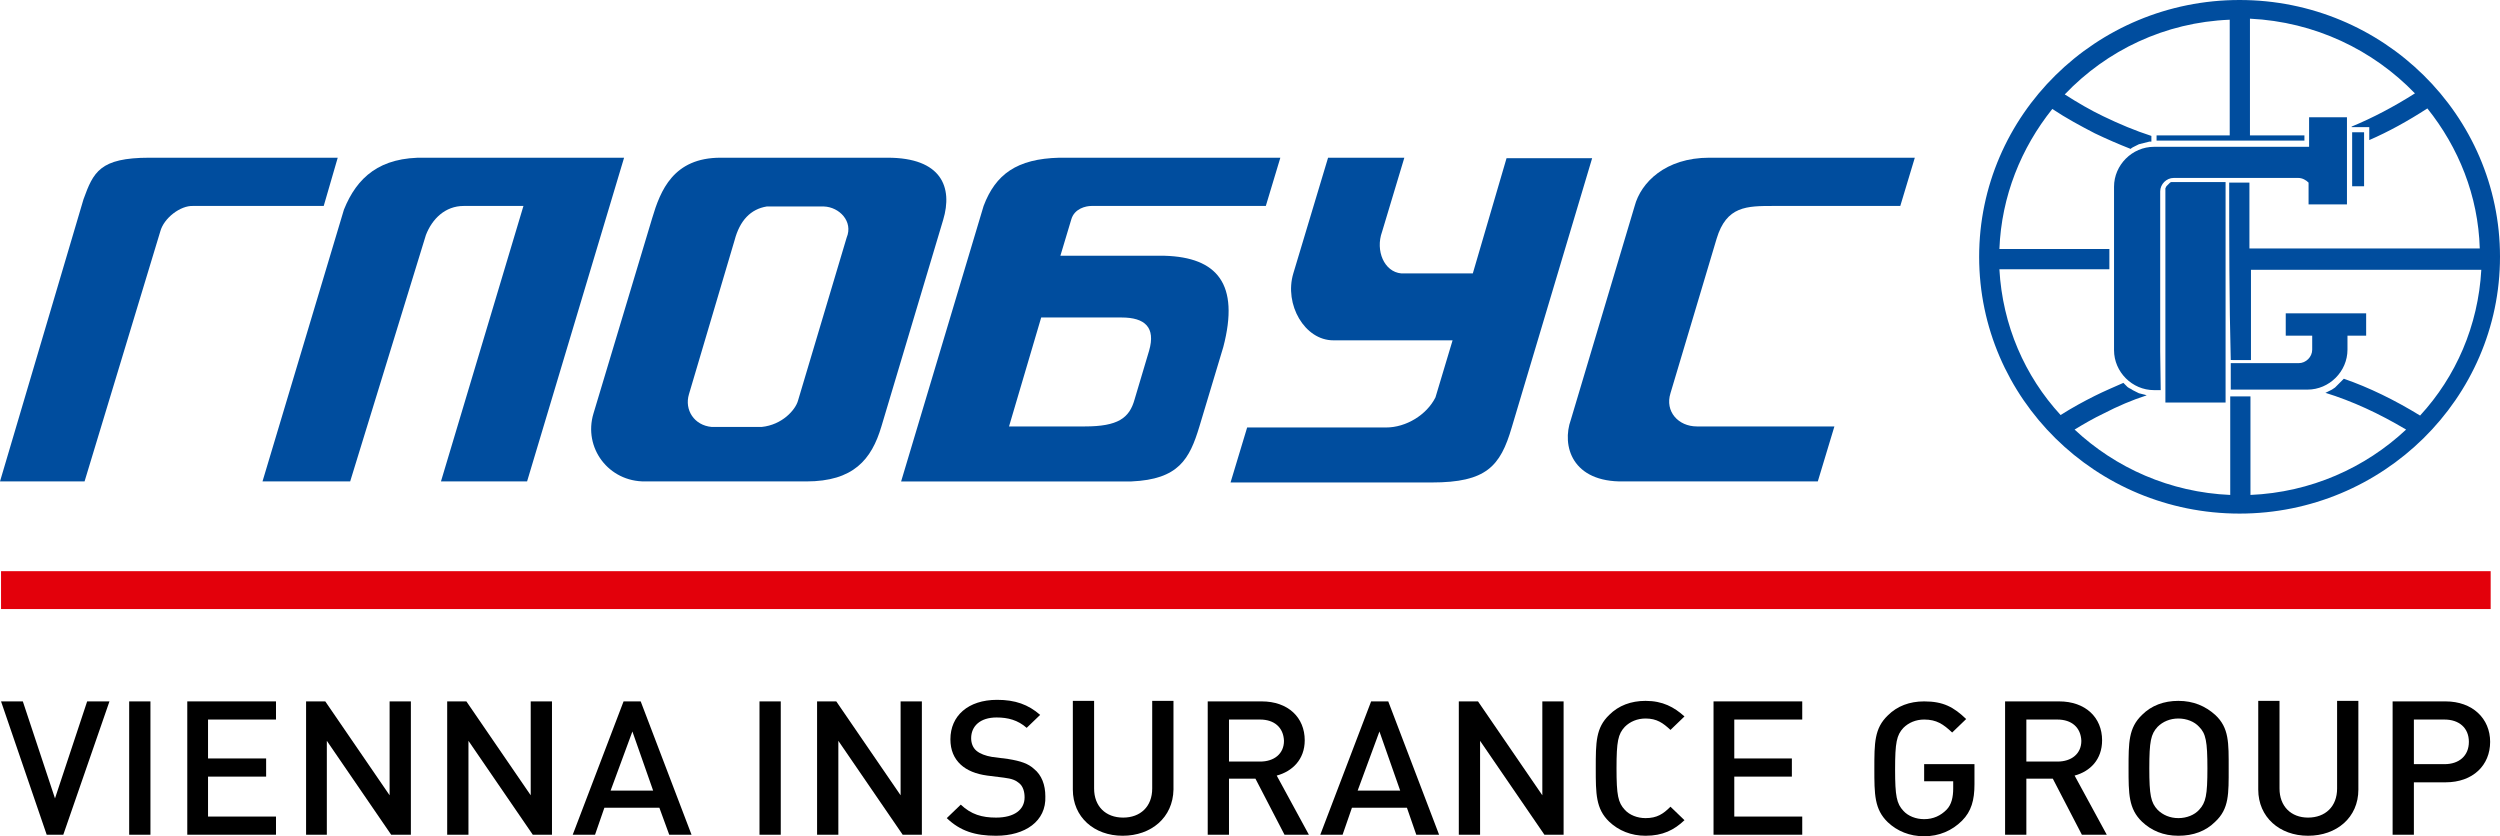
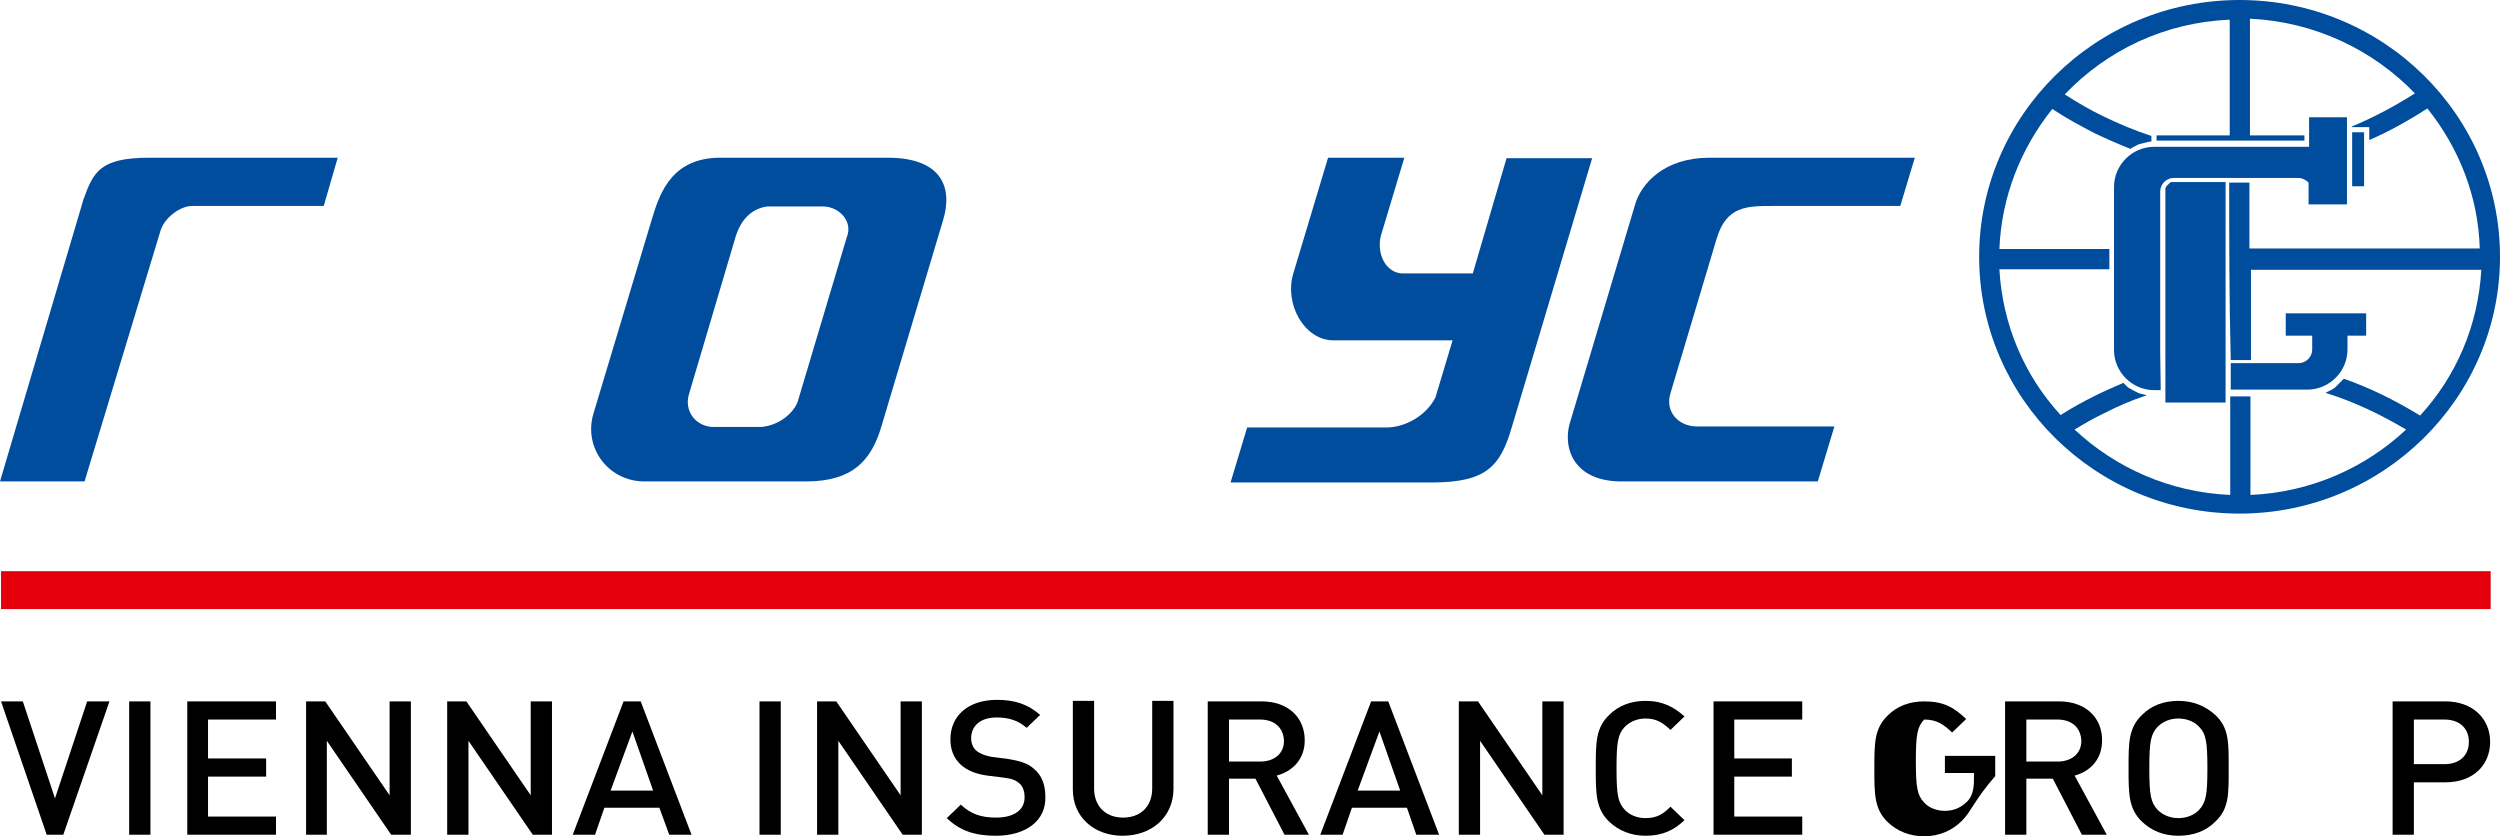
<svg xmlns="http://www.w3.org/2000/svg" version="1.1" id="Ebene_1" x="0px" y="0px" viewBox="303 358.8 481.9 161.2" style="enable-background:new 303 358.8 481.9 161.2;" xml:space="preserve">
  <style type="text/css">

	.st0{fill:#004D9E;}

	.st1{fill:#E3000B;}

</style>
  <g>
    <g>
      <g>
        <path class="st0" d="M331.8,389.2h36.3l-2.7,9.3h-25.2c-2.4-0.1-5.6,2.3-6.3,4.9l-14.6,48.2H303l16.1-54.4      C321,392,322.2,389.2,331.8,389.2" />
-         <path class="st0" d="M385,389.2h38.3l-18.7,62.4H388l15.9-53.1h-11.5c-3.6,0-6.1,2.5-7.3,5.6l-14.6,47.5h-16.9l15.7-52.4      C371.8,393,376.2,389,385,389.2" />
        <path class="st0" d="M435.8,434.8c-0.9,3,1,6,4.4,6.3h9.6c4-0.4,6.5-3.3,7-5l9.4-31.5c1.3-3.1-1.4-5.9-4.4-6h-11      c-3.1,0.5-5.2,2.7-6.2,6.5L435.8,434.8 M441.9,389.2h32.2c10.4,0,12.6,5.7,10.7,12L472.9,441c-1.9,6.4-5.4,10.6-14.5,10.6h-31      c-7.1,0.1-12-6.5-10-13.1l11.3-37.6C430.3,395.5,432.8,389.2,441.9,389.2z" />
-         <path class="st0" d="M497.5,441h14.6c6.4,0,8.6-1.6,9.6-5.2c1-3.3,1.8-6,2.8-9.4c1.3-4.5-0.8-6.4-5.3-6.4h-15.5L497.5,441       M513.4,398.5c-1.1,0-3.3,0.5-3.9,2.6l-2.1,7h20.1c10.1,0.3,14.5,5.4,11.3,17.6l-4.6,15.3c-1.9,6.3-4,10.2-13.1,10.6h-44.4      l15.9-53.1c2.3-6.1,6.4-9.1,14.6-9.3h42.6l-2.8,9.3H513.4z" />
        <path class="st0" d="M559,389.2h14.7l-4.3,14.3c-1.3,3.6,0.4,7.7,3.7,8h13.8l6.5-22.2h16.5l-15.5,51.9      c-2.2,7.5-4.9,10.6-15.4,10.6h-38.8l3.2-10.6h26.8c3.8,0,7.8-2.4,9.5-5.8l3.3-11h-23c-5.5,0-9.5-6.9-7.7-12.9L559,389.2" />
        <path class="st0" d="M653.4,451.6H616c-10,0.2-12-6.9-10.2-11.9l12.3-41.2c1.2-4.5,5.9-9.3,14.4-9.3h39.6l-2.8,9.3h-24.4      c-5.2,0-9.1,0-11,6.3l-8.9,29.8c-1.1,3.5,1.5,6.4,5.1,6.4h26.5L653.4,451.6" />
      </g>
      <path class="st0" d="M756.4,384.3h2.3v10.4h-2.3V384.3z M743.6,419.2h15.5v4.3h-3.6v2.7c0,4.2-3.5,7.7-7.7,7.7H733v-5.1h13.1     c1.4,0,2.6-1.2,2.6-2.6v-2.7h-5.1V419.2z M719.5,434h-1.3c-4.2,0-7.7-3.5-7.7-7.7v-31.5c0-4.2,3.5-7.7,7.7-7.7h29.6     c0.1,0,0.2,0,0.3,0v-5.7h7.3v16.8H748V394c-0.5-0.5-1.2-0.9-2-0.9h-24c-1.4,0-2.6,1.2-2.6,2.6v30.6c0,0.1,0,0.2,0,0.2L719.5,434     L719.5,434z M734.7,358.8c27.7,0,50.2,22.2,50.2,49.5c0,27.3-22.6,49.5-50.2,49.5c-27.7,0-50.2-22.2-50.2-49.5     C684.5,381,707,358.8,734.7,358.8z M720.4,406.7v-11v-0.2v-0.2v-0.2l0.1-0.2l0.1-0.2l0.1-0.1l0.1-0.1l0.1-0.1l0.1-0.1l0.1-0.1     l0.1-0.1l0.1-0.1l0.2-0.1h0.2h0.2h0.2h9.9c0,14.2,0,28.3,0,42.5h-11.6C720.4,426.5,720.4,416.6,720.4,406.7z M732.7,394h3.9v12.7     H781c-0.3-10.2-4.1-19.5-10.1-27c-3.7,2.4-7.5,4.5-11.2,6.1v-2.5h-3.4v-0.1c4.1-1.7,8.1-3.8,12.2-6.4     c-8.1-8.4-19.3-13.8-31.8-14.4v22.5h10.5v1h-28.5v-1h14.1v-22.3c-12.5,0.5-23.7,5.9-31.8,14.4c2.5,1.6,4.9,3,7.4,4.2     c3.1,1.5,6.2,2.8,9.3,3.8v1.1h-0.4l-0.4,0.1l-0.4,0.1l-0.4,0.1l-0.4,0.1l-0.4,0.1l-0.4,0.2l-0.4,0.2l-0.4,0.2l-0.3,0.2l-0.1,0.1     c-2.3-0.9-4.6-1.9-6.9-3c-2.7-1.4-5.5-2.9-8.2-4.7c-6,7.5-9.8,16.8-10.2,27h21.2v3.9h-21.2c0.6,10.8,4.9,20.6,11.8,28.1     c2.2-1.4,4.4-2.6,6.6-3.7c1.8-0.9,3.7-1.7,5.5-2.5l0.2,0.2l0.3,0.3l0.3,0.3l0.3,0.2l0.4,0.2l0.3,0.2l0.4,0.2l0.4,0.2l0.4,0.2     l0.4,0.1l0.4,0.1l0.4,0.1l0.3,0.1c-2.8,0.9-5.6,2.1-8.3,3.5c-1.9,0.9-3.8,2-5.6,3.1c7.9,7.4,18.4,12.1,30,12.6v-19h3.9v19     c11.6-0.5,22.1-5.2,30-12.6c-5.2-3.1-10.4-5.5-15.6-7.1h0.1l0.4-0.2l0.4-0.2l0.4-0.2l0.3-0.2l0.3-0.2l0.3-0.3l0.3-0.3l0.3-0.3     l0.3-0.3l0.3-0.3l0.2-0.2c4.9,1.7,9.8,4.1,14.7,7.1c6.9-7.5,11.2-17.3,11.8-28.1h-44.4v17.4H733     C732.7,416.6,732.7,405.3,732.7,394z" />
    </g>
    <g>
      <rect x="303.2" y="468.9" class="st1" width="479.9" height="7.3" />
    </g>
    <g>
      <path d="M315.2,519.7H312l-8.8-25.7h4.2l6.2,18.7l6.2-18.7h4.3L315.2,519.7z" />
      <path d="M327.9,519.7V494h4.1v25.7H327.9z" />
      <path d="M339.1,519.7V494h17.1v3.5h-13.1v7.5h11.2v3.5h-11.2v7.7h13.1v3.5H339.1z" />
      <path d="M378.4,519.7L366,501.6v18.1h-4V494h3.7l12.4,18.1V494h4.1v25.7H378.4z" />
      <path d="M405.7,519.7l-12.4-18.1v18.1h-4.1V494h3.7l12.4,18.1V494h4.1v25.7H405.7z" />
      <path d="M432,519.7l-1.9-5.2h-10.6l-1.8,5.2h-4.3l9.8-25.7h3.3l9.8,25.7H432z M424.9,499.8l-4.2,11.4h8.2L424.9,499.8z" />
      <path d="M449.4,519.7V494h4.1v25.7H449.4z" />
      <path d="M477,519.7l-12.4-18.1v18.1h-4.1V494h3.7l12.4,18.1V494h4.1v25.7H477z" />
      <path d="M495,519.9c-4,0-6.9-0.9-9.5-3.4l2.7-2.6c2,1.9,4.1,2.5,6.8,2.5c3.5,0,5.5-1.5,5.5-3.9c0-1.1-0.3-2.1-1-2.7     c-0.7-0.6-1.4-0.9-3-1.1l-3.2-0.4c-2.2-0.3-3.9-1-5.1-2.1c-1.3-1.2-2-2.8-2-4.9c0-4.5,3.4-7.6,9-7.6c3.5,0,6,0.9,8.3,2.9l-2.6,2.5     c-1.7-1.5-3.6-2-5.8-2c-3.2,0-4.9,1.7-4.9,4c0,0.9,0.3,1.8,1,2.4c0.7,0.6,1.8,1,3,1.2l3.1,0.4c2.5,0.4,3.9,0.9,5,1.9     c1.5,1.2,2.2,3.1,2.2,5.3C504.7,517.1,500.6,519.9,495,519.9z" />
      <path d="M519.4,519.9c-5.5,0-9.6-3.6-9.6-8.9v-17.1h4.1v16.9c0,3.4,2.2,5.6,5.6,5.6c3.3,0,5.6-2.1,5.6-5.6v-16.9h4.1V511     C529.1,516.4,524.9,519.9,519.4,519.9z" />
      <path d="M550.6,519.7l-5.6-10.8h-5.1v10.8h-4.1V494h10.4c5.1,0,8.3,3.1,8.3,7.5c0,3.7-2.4,6-5.4,6.8l6.2,11.4H550.6L550.6,519.7z      M545.9,497.5h-6v8.1h6c2.7,0,4.6-1.5,4.6-4C550.4,499,548.6,497.5,545.9,497.5z" />
      <path d="M576,519.7l-1.8-5.2h-10.6l-1.8,5.2h-4.3l9.8-25.7h3.3l9.8,25.7H576z M568.9,499.8l-4.2,11.4h8.2L568.9,499.8z" />
      <path d="M600.7,519.7l-12.4-18.1v18.1h-4.1V494h3.7l12.4,18.1V494h4.1v25.7H600.7z" />
      <path d="M620.2,519.9c-2.8,0-5.2-1-7-2.7c-2.6-2.5-2.6-5.4-2.6-10.3c0-5,0-7.8,2.6-10.3c1.8-1.8,4.2-2.7,7-2.7     c3.3,0,5.5,1.2,7.5,3l-2.7,2.6c-1.4-1.3-2.6-2.2-4.8-2.2c-1.6,0-3,0.6-4,1.6c-1.3,1.4-1.6,2.8-1.6,8s0.3,6.6,1.6,8     c0.9,1,2.4,1.6,4,1.6c2.2,0,3.4-0.8,4.8-2.2l2.7,2.6C625.7,518.8,623.5,519.9,620.2,519.9z" />
      <path d="M633.3,519.7V494h17.1v3.5h-13.1v7.5h11.1v3.5h-11.1v7.7h13.1v3.5H633.3z" />
-       <path d="M681.2,517c-1.9,1.9-4.4,3-7.3,3c-2.8,0-5.2-1-7-2.7c-2.6-2.5-2.6-5.4-2.6-10.3c0-5,0-7.8,2.6-10.3c1.8-1.8,4.2-2.7,7-2.7     c3.7,0,5.7,1.1,8.1,3.4l-2.7,2.6c-1.7-1.6-3-2.5-5.4-2.5c-1.6,0-3,0.6-4,1.6c-1.3,1.4-1.6,2.8-1.6,8s0.3,6.6,1.6,8     c0.9,1,2.4,1.6,4,1.6c1.8,0,3.2-0.7,4.3-1.8c1-1,1.3-2.5,1.3-4.1v-1.4h-5.6v-3.3h9.7v3.9C683.6,513,683,515.2,681.2,517z" />
+       <path d="M681.2,517c-1.9,1.9-4.4,3-7.3,3c-2.8,0-5.2-1-7-2.7c-2.6-2.5-2.6-5.4-2.6-10.3c0-5,0-7.8,2.6-10.3c1.8-1.8,4.2-2.7,7-2.7     c3.7,0,5.7,1.1,8.1,3.4l-2.7,2.6c-1.7-1.6-3-2.5-5.4-2.5c-1.3,1.4-1.6,2.8-1.6,8s0.3,6.6,1.6,8     c0.9,1,2.4,1.6,4,1.6c1.8,0,3.2-0.7,4.3-1.8c1-1,1.3-2.5,1.3-4.1v-1.4h-5.6v-3.3h9.7v3.9C683.6,513,683,515.2,681.2,517z" />
      <path d="M704.3,519.7l-5.6-10.8h-5.1v10.8h-4.1V494h10.4c5.1,0,8.3,3.1,8.3,7.5c0,3.7-2.3,6-5.3,6.8l6.2,11.4H704.3L704.3,519.7z      M699.6,497.5h-6v8.1h6c2.7,0,4.6-1.5,4.6-4C704.1,499,702.3,497.5,699.6,497.5z" />
      <path d="M730,517.2c-1.8,1.8-4.2,2.7-7.1,2.7c-2.9,0-5.2-1-7-2.7c-2.6-2.5-2.6-5.4-2.6-10.3c0-5,0-7.8,2.6-10.3     c1.8-1.8,4.2-2.7,7-2.7c2.9,0,5.2,1,7.1,2.7c2.7,2.5,2.6,5.4,2.6,10.3C732.6,511.8,732.7,514.7,730,517.2z M726.9,498.9     c-0.9-1-2.4-1.6-4-1.6s-3,0.6-4,1.6c-1.3,1.4-1.6,2.8-1.6,8s0.3,6.6,1.6,8c1,1,2.4,1.6,4,1.6s3.1-0.6,4-1.6c1.3-1.4,1.6-2.8,1.6-8     S728.2,500.2,726.9,498.9z" />
-       <path d="M747.9,519.9c-5.5,0-9.6-3.6-9.6-8.9v-17.1h4.1v16.9c0,3.4,2.2,5.6,5.5,5.6s5.6-2.1,5.6-5.6v-16.9h4.1V511     C757.6,516.4,753.4,519.9,747.9,519.9z" />
      <path d="M774.4,509.6h-6.1v10.1h-4.1V494h10.2c5.2,0,8.6,3.3,8.6,7.8C783,506.3,779.7,509.6,774.4,509.6z M774.2,497.5h-5.9v8.6     h5.9c2.8,0,4.7-1.6,4.7-4.3C778.9,499.1,777,497.5,774.2,497.5z" />
    </g>
  </g>
</svg>